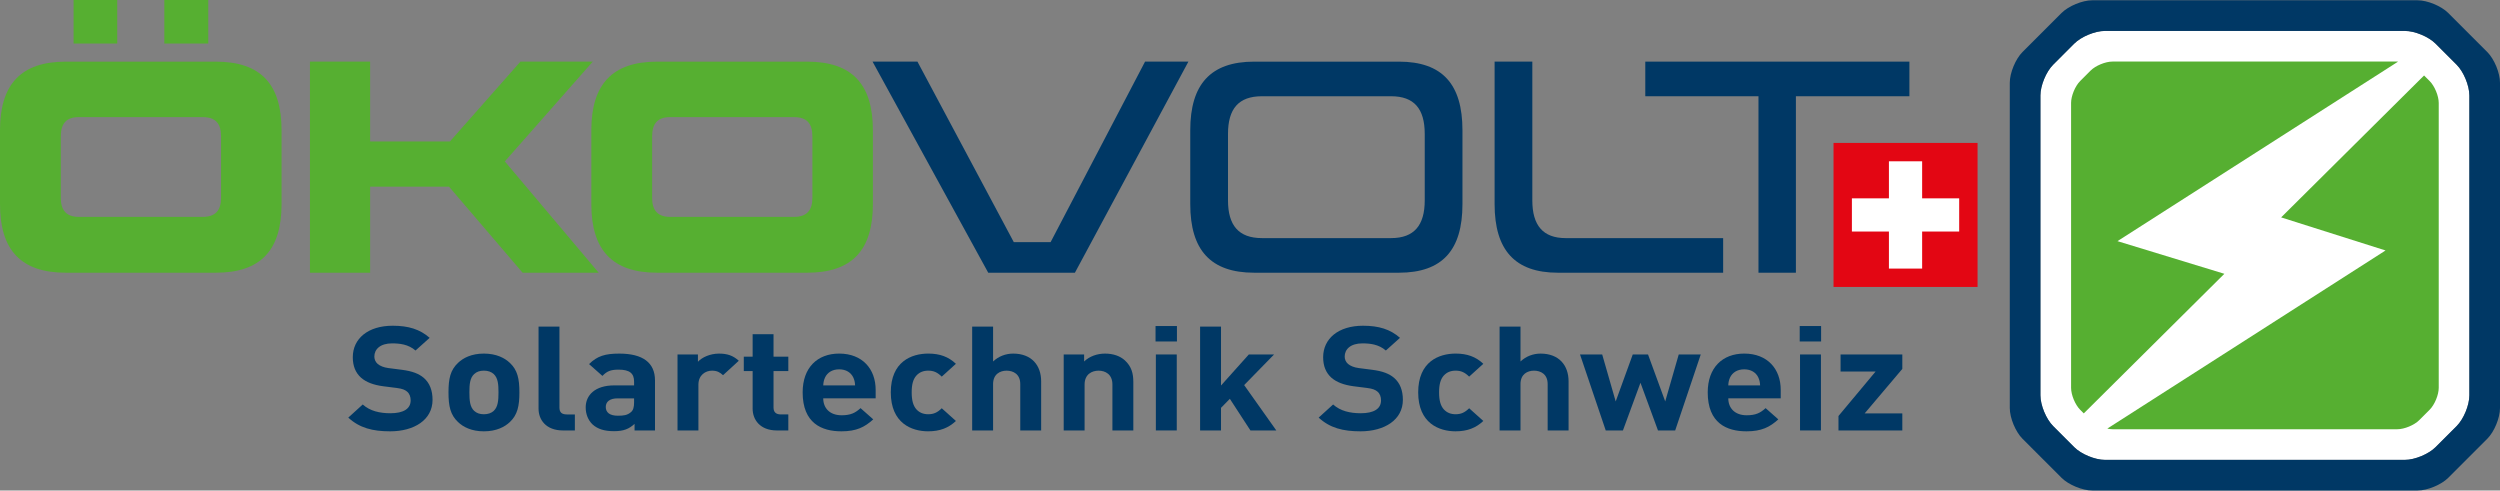
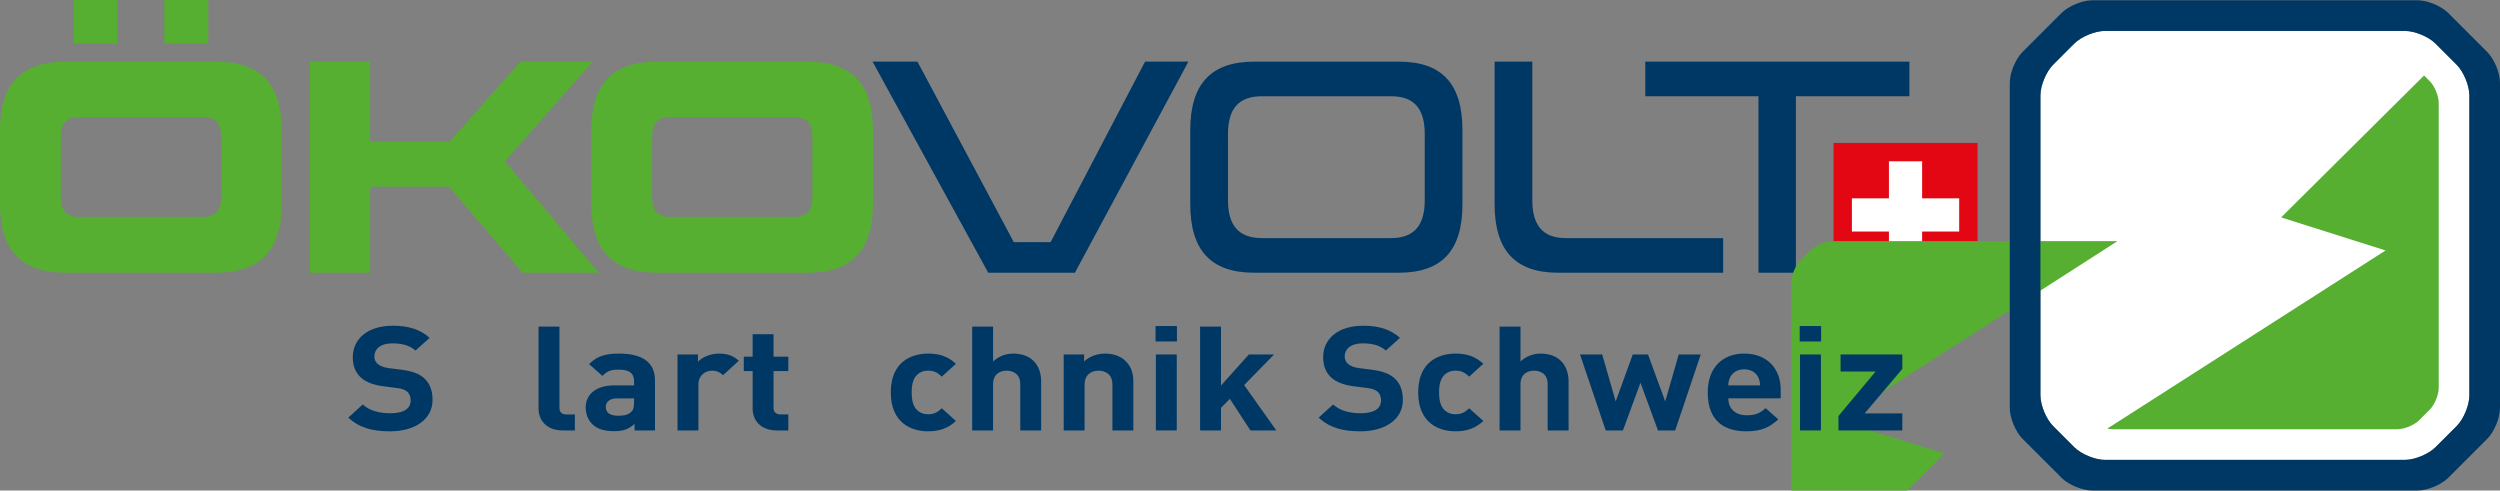
<svg xmlns="http://www.w3.org/2000/svg" id="Ebene_1" data-name="Ebene 1" viewBox="0 0 1555.38 305.17">
  <rect x="0" y="0" width="1555.38" height="305.17" fill="#808080" stroke="none" />
  <defs>
    <style>
      .cls-1, .cls-2 {
        fill: #fff;
      }

      .cls-2 {
        fill-rule: evenodd;
      }

      .cls-3 {
        fill: #56af31;
      }

      .cls-4 {
        fill: #e30613;
      }

      .cls-5 {
        fill: #003865;
      }
    </style>
  </defs>
  <rect class="cls-4" x="1140.73" y="88.92" width="89.61" height="89.61" />
  <polygon class="cls-2" points="1195.86 100.35 1175.2 100.35 1175.2 123.4 1152.16 123.4 1152.16 144.05 1175.2 144.05 1175.2 167.1 1195.86 167.1 1195.86 144.05 1218.91 144.05 1218.91 123.4 1195.86 123.4 1195.86 100.35" />
  <path class="cls-1" d="m1536.31,245.98c0,6.16-3.56,14.76-7.91,19.11l-13.11,13.1c-4.36,4.36-12.96,7.92-19.11,7.92h-186.61c-6.15,0-14.76-3.56-19.11-7.92l-13.09-13.1c-4.36-4.36-7.92-12.96-7.92-19.11V59.37c0-6.16,3.56-14.76,7.92-19.11l13.09-13.1c4.35-4.36,12.96-7.92,19.11-7.92h186.61c6.16,0,14.75,3.56,19.11,7.92l13.11,13.11c4.36,4.36,7.91,12.96,7.91,19.11v186.61Z" />
  <path class="cls-3" d="m40.93,169.67c-27.93,0-40.93-14.16-40.93-42.67v-45.97c0-28.51,13-42.68,40.93-42.68h93.31c28.13,0,40.93,14.16,40.93,42.68v45.97c0,28.52-12.8,42.67-40.93,42.67H40.93Zm96.6-84.77c0-8.15-3.49-12.03-11.44-12.03H49.08c-7.76,0-11.25,3.88-11.25,12.03v38.21c0,7.76,3.49,11.83,11.25,11.83h77.01c7.96,0,11.44-4.07,11.44-11.83v-38.21ZM45.78,27.09V0h27.16v27.09h-27.16Zm56.45,0V0h27.35v27.09h-27.35Z" />
  <polygon class="cls-3" points="325.14 169.67 279.35 116.13 230.28 116.13 230.28 169.67 192.84 169.67 192.84 38.34 230.28 38.34 230.28 88 279.94 88 323.78 38.34 368.78 38.34 314.08 100.42 372.47 169.67 325.14 169.67" />
  <path class="cls-3" d="m408.83,169.67c-27.93,0-40.93-14.16-40.93-42.67v-45.97c0-28.51,13-42.68,40.93-42.68h93.31c28.12,0,40.93,14.16,40.93,42.68v45.97c0,28.52-12.81,42.67-40.93,42.67h-93.31Zm96.6-84.77c0-8.15-3.49-12.03-11.44-12.03h-77.02c-7.76,0-11.25,3.88-11.25,12.03v38.21c0,7.76,3.5,11.83,11.25,11.83h77.02c7.95,0,11.44-4.07,11.44-11.83v-38.21Z" />
  <polygon class="cls-5" points="712.4 38.34 739.37 38.34 668.76 169.67 614.83 169.67 542.86 38.34 570.79 38.34 630.74 150.66 653.63 150.66 712.4 38.34" />
  <path class="cls-5" d="m780.29,169.67c-27.16,0-39.77-14.16-39.77-42.67v-45.97c0-28.51,12.6-42.68,39.77-42.68h90.01c27.17,0,39.57,14.16,39.57,42.68v45.97c0,28.52-12.4,42.67-39.57,42.67h-90.01Zm106.11-86.32c0-15.71-6.59-23.47-20.95-23.47h-80.31c-14.55,0-21.14,7.76-21.14,23.47v41.32c0,15.51,6.59,23.47,21.14,23.47h80.31c14.36,0,20.95-7.96,20.95-23.47v-41.32Z" />
  <path class="cls-5" d="m969.24,169.67c-26.77,0-39.37-14.16-39.37-42.67V38.34h23.47v86.33c0,15.51,6.6,23.47,20.76,23.47h97.96v21.53h-102.81Z" />
  <polygon class="cls-5" points="1094.04 169.67 1094.04 59.88 1023.62 59.88 1023.62 38.34 1187.94 38.34 1187.94 59.88 1117.32 59.88 1117.32 169.67 1094.04 169.67" />
  <path class="cls-3" d="m1508.14,46.96l-88.93,88.29,64.96,20.58-173.1,110.82c1.11.24,2.21.4,3.2.4h177.21c4.4,0,10.54-2.54,13.65-5.66l6.47-6.47c3.11-3.11,5.66-9.25,5.66-13.65V64.07c0-4.4-2.55-10.54-5.66-13.65l-3.46-3.46Z" />
-   <path class="cls-3" d="m1317.39,150.03l174.55-111.67-.45-.06h-177.22c-4.4,0-10.54,2.55-13.65,5.66l-6.44,6.45c-3.11,3.11-5.65,9.25-5.65,13.65v177.22c0,4.4,2.54,10.54,5.65,13.65l2.25,2.26,87.46-86.85-66.49-20.31Z" />
+   <path class="cls-3" d="m1317.39,150.03h-177.22c-4.4,0-10.54,2.55-13.65,5.66l-6.44,6.45c-3.11,3.11-5.65,9.25-5.65,13.65v177.22c0,4.4,2.54,10.54,5.65,13.65l2.25,2.26,87.46-86.85-66.49-20.31Z" />
  <path class="cls-5" d="m1523.2,8.1c-4.35-4.36-12.95-7.92-19.11-7.92h-202.41c-6.16,0-14.76,3.56-19.12,7.92l-24.26,24.26c-4.35,4.36-7.91,12.96-7.91,19.11v202.4c0,6.16,3.56,14.76,7.91,19.11l24.27,24.27c4.36,4.36,12.96,7.92,19.12,7.92h202.4c6.16,0,14.76-3.56,19.11-7.92l24.27-24.27c4.35-4.35,7.91-12.96,7.91-19.11V51.48c0-6.16-3.56-14.76-7.91-19.11l-24.27-24.27Zm13.12,237.88c0,6.16-3.56,14.76-7.91,19.11l-13.11,13.1c-4.36,4.36-12.96,7.92-19.11,7.92h-186.61c-6.15,0-14.76-3.56-19.11-7.92l-13.09-13.1c-4.36-4.36-7.92-12.96-7.92-19.11V59.37c0-6.16,3.56-14.76,7.92-19.11l13.09-13.1c4.35-4.36,12.96-7.92,19.11-7.92h186.61c6.16,0,14.75,3.56,19.11,7.92l13.11,13.11c4.36,4.36,7.91,12.96,7.91,19.11v186.61Z" />
  <path class="cls-5" d="m242.69,268.35c-10.8,0-19.01-2.08-26.01-8.53l9-8.17c4.5,4.08,10.6,5.45,17.21,5.45,8.2,0,12.6-2.82,12.6-7.99,0-2.27-.7-4.17-2.2-5.45-1.4-1.18-3-1.81-6.3-2.26l-8.6-1.09c-6.1-.81-10.6-2.54-13.8-5.35-3.4-3.08-5.1-7.26-5.1-12.7,0-11.53,9.4-19.6,24.81-19.6,9.81,0,16.91,2.18,23.01,7.53l-8.8,7.89c-4.5-3.9-9.91-4.44-14.61-4.44-7.4,0-11,3.72-11,8.17,0,1.63.6,3.36,2.1,4.63,1.4,1.18,3.7,2.18,6.6,2.55l8.4,1.08c6.5.82,10.61,2.45,13.61,4.99,3.8,3.26,5.5,7.98,5.5,13.7,0,12.52-11.5,19.6-26.41,19.6" />
-   <path class="cls-5" d="m317.24,262.54c-3.2,3.09-8.5,5.81-16.2,5.81s-12.91-2.72-16.11-5.81c-4.7-4.44-5.9-9.79-5.9-18.42s1.2-13.88,5.9-18.33c3.2-3.08,8.4-5.81,16.11-5.81s13,2.73,16.2,5.81c4.71,4.45,5.91,9.8,5.91,18.33s-1.2,13.97-5.91,18.42m-10.1-29.85c-1.5-1.36-3.5-2.09-6.1-2.09s-4.5.72-6,2.09c-2.7,2.45-3,6.53-3,11.43s.3,9.08,3,11.53c1.5,1.36,3.4,2.08,6,2.08s4.6-.72,6.1-2.08c2.7-2.45,3-6.63,3-11.53s-.3-8.98-3-11.43Z" />
  <path class="cls-5" d="m350.27,267.81c-10.71,0-15.21-6.81-15.21-13.52v-51.08h13v50.36c0,2.82,1.3,4.27,4.6,4.27h5v9.98h-7.4Z" />
  <path class="cls-5" d="m394.79,267.81v-4.09c-3.5,3.18-6.8,4.54-12.8,4.54s-10.2-1.36-13.3-4.17c-2.8-2.63-4.3-6.45-4.3-10.62,0-7.53,5.7-13.7,17.81-13.7h12.3v-2.36c0-5.17-2.8-7.44-9.7-7.44-5,0-7.3,1.09-10,3.9l-8.31-7.35c5.1-5.08,10.1-6.53,18.81-6.53,14.61,0,22.21,5.63,22.21,16.7v31.12h-12.71Zm-.3-19.96h-10.3c-4.7,0-7.31,1.99-7.31,5.35s2.41,5.44,7.51,5.44c3.6,0,5.9-.27,8.2-2.27,1.4-1.18,1.9-3.09,1.9-5.99v-2.54Z" />
  <path class="cls-5" d="m449.83,233.42c-2-1.82-3.7-2.81-6.9-2.81-4,0-8.41,2.72-8.41,8.71v28.49h-13v-47.27h12.7v4.53c2.5-2.72,7.51-5.08,13.11-5.08,5.1,0,8.7,1.18,12.31,4.45l-9.8,8.98Z" />
  <path class="cls-5" d="m483.36,267.81c-10.6,0-15.11-6.81-15.11-13.52v-23.41h-5.5v-8.98h5.5v-13.97h13v13.97h9.2v8.98h-9.2v22.68c0,2.72,1.4,4.27,4.5,4.27h4.7v9.98h-7.1Z" />
-   <path class="cls-5" d="m512.18,247.84c0,6.08,4.1,10.52,11.4,10.52,5.7,0,8.5-1.45,11.81-4.44l7.9,6.99c-5.31,4.81-10.41,7.44-19.81,7.44-12.3,0-24.11-5.08-24.11-24.23,0-15.43,9.2-24.14,22.71-24.14,14.5,0,22.71,9.62,22.71,22.6v5.26h-32.61Zm18.61-13.16c-1.4-2.81-4.3-4.9-8.7-4.9s-7.3,2.09-8.7,4.9c-.8,1.72-1.1,3-1.2,5.08h19.81c-.1-2.08-.4-3.36-1.2-5.08Z" />
  <path class="cls-5" d="m577.52,268.35c-10.41,0-23.31-5.08-23.31-24.23s12.9-24.14,23.31-24.14c7.2,0,12.6,2,17.2,6.36l-8.8,7.98c-2.7-2.63-5.01-3.72-8.4-3.72-3.1,0-5.51,1-7.41,3.08-2,2.27-2.9,5.45-2.9,10.43s.91,8.26,2.9,10.53c1.9,2.08,4.3,3.08,7.41,3.08,3.4,0,5.7-1.09,8.4-3.72l8.8,7.9c-4.6,4.36-10.01,6.44-17.2,6.44" />
  <path class="cls-5" d="m634.76,267.81v-28.85c0-6.26-4.41-8.35-8.5-8.35s-8.41,2.18-8.41,8.35v28.85h-13.01v-64.61h13.01v21.69c3.5-3.27,7.9-4.9,12.5-4.9,11.41,0,17.41,7.26,17.41,17.24v30.58h-13Z" />
  <path class="cls-5" d="m692.09,267.81v-28.58c0-6.44-4.5-8.62-8.6-8.62s-8.71,2.18-8.71,8.62v28.58h-13v-47.27h12.71v4.35c3.4-3.27,8.2-4.9,13-4.9,5.2,0,9.41,1.55,12.31,4.18,4.2,3.81,5.3,8.26,5.3,13.43v30.22h-13.01Z" />
  <path class="cls-5" d="m718.92,212.45v-9.61h13.31v9.61h-13.31Zm.2,55.35v-47.27h13v47.27h-13Z" />
  <polygon class="cls-5" points="777.96 267.81 765.15 248.12 759.65 253.74 759.65 267.81 746.64 267.81 746.64 203.2 759.65 203.2 759.65 239.85 776.96 220.53 792.66 220.53 774.05 239.58 794.06 267.81 777.96 267.81" />
  <path class="cls-5" d="m846.41,268.35c-10.81,0-19.01-2.08-26.01-8.53l9-8.17c4.5,4.08,10.61,5.45,17.21,5.45,8.2,0,12.6-2.82,12.6-7.99,0-2.27-.7-4.17-2.2-5.45-1.4-1.18-3-1.81-6.3-2.26l-8.6-1.09c-6.1-.81-10.6-2.54-13.81-5.35-3.4-3.08-5.1-7.26-5.1-12.7,0-11.53,9.41-19.6,24.81-19.6,9.8,0,16.91,2.18,23,7.53l-8.8,7.89c-4.5-3.9-9.9-4.44-14.61-4.44-7.4,0-11,3.72-11,8.17,0,1.63.6,3.36,2.1,4.63,1.4,1.18,3.7,2.18,6.6,2.55l8.4,1.08c6.5.82,10.6,2.45,13.6,4.99,3.8,3.26,5.5,7.98,5.5,13.7,0,12.52-11.5,19.6-26.41,19.6" />
  <path class="cls-5" d="m905.64,268.35c-10.41,0-23.31-5.08-23.31-24.23s12.9-24.14,23.31-24.14c7.2,0,12.6,2,17.21,6.36l-8.81,7.98c-2.7-2.63-5-3.72-8.4-3.72-3.1,0-5.5,1-7.41,3.08-2,2.27-2.9,5.45-2.9,10.43s.9,8.26,2.9,10.53c1.9,2.08,4.31,3.08,7.41,3.08,3.4,0,5.7-1.09,8.4-3.72l8.81,7.9c-4.61,4.36-10.01,6.44-17.21,6.44" />
  <path class="cls-5" d="m962.88,267.81v-28.85c0-6.26-4.4-8.35-8.5-8.35s-8.4,2.18-8.4,8.35v28.85h-13.01v-64.61h13.01v21.69c3.5-3.27,7.9-4.9,12.5-4.9,11.41,0,17.41,7.26,17.41,17.24v30.58h-13.01Z" />
  <polygon class="cls-5" points="1042.22 267.81 1031.52 267.81 1020.62 238.13 1009.71 267.81 999.01 267.81 983.01 220.53 996.81 220.53 1005.21 249.75 1015.82 220.53 1025.32 220.53 1036.02 249.75 1044.43 220.53 1058.13 220.53 1042.22 267.81" />
  <path class="cls-5" d="m1075.26,247.84c0,6.08,4.1,10.52,11.41,10.52,5.7,0,8.5-1.45,11.81-4.44l7.9,6.99c-5.3,4.81-10.4,7.44-19.81,7.44-12.3,0-24.11-5.08-24.11-24.23,0-15.43,9.21-24.14,22.71-24.14,14.5,0,22.71,9.62,22.71,22.6v5.26h-32.61Zm18.6-13.16c-1.39-2.81-4.29-4.9-8.7-4.9s-7.3,2.09-8.71,4.9c-.8,1.72-1.1,3-1.2,5.08h19.81c-.1-2.08-.4-3.36-1.2-5.08Z" />
  <path class="cls-5" d="m1119.69,212.45v-9.61h13.31v9.61h-13.31Zm.2,55.35v-47.27h13.01v47.27h-13.01Z" />
  <polygon class="cls-5" points="1143.81 267.81 1143.81 258.82 1166.91 231.14 1145.11 231.14 1145.11 220.53 1183.53 220.53 1183.53 229.51 1160.11 257.19 1183.53 257.19 1183.53 267.81 1143.81 267.81" />
</svg>